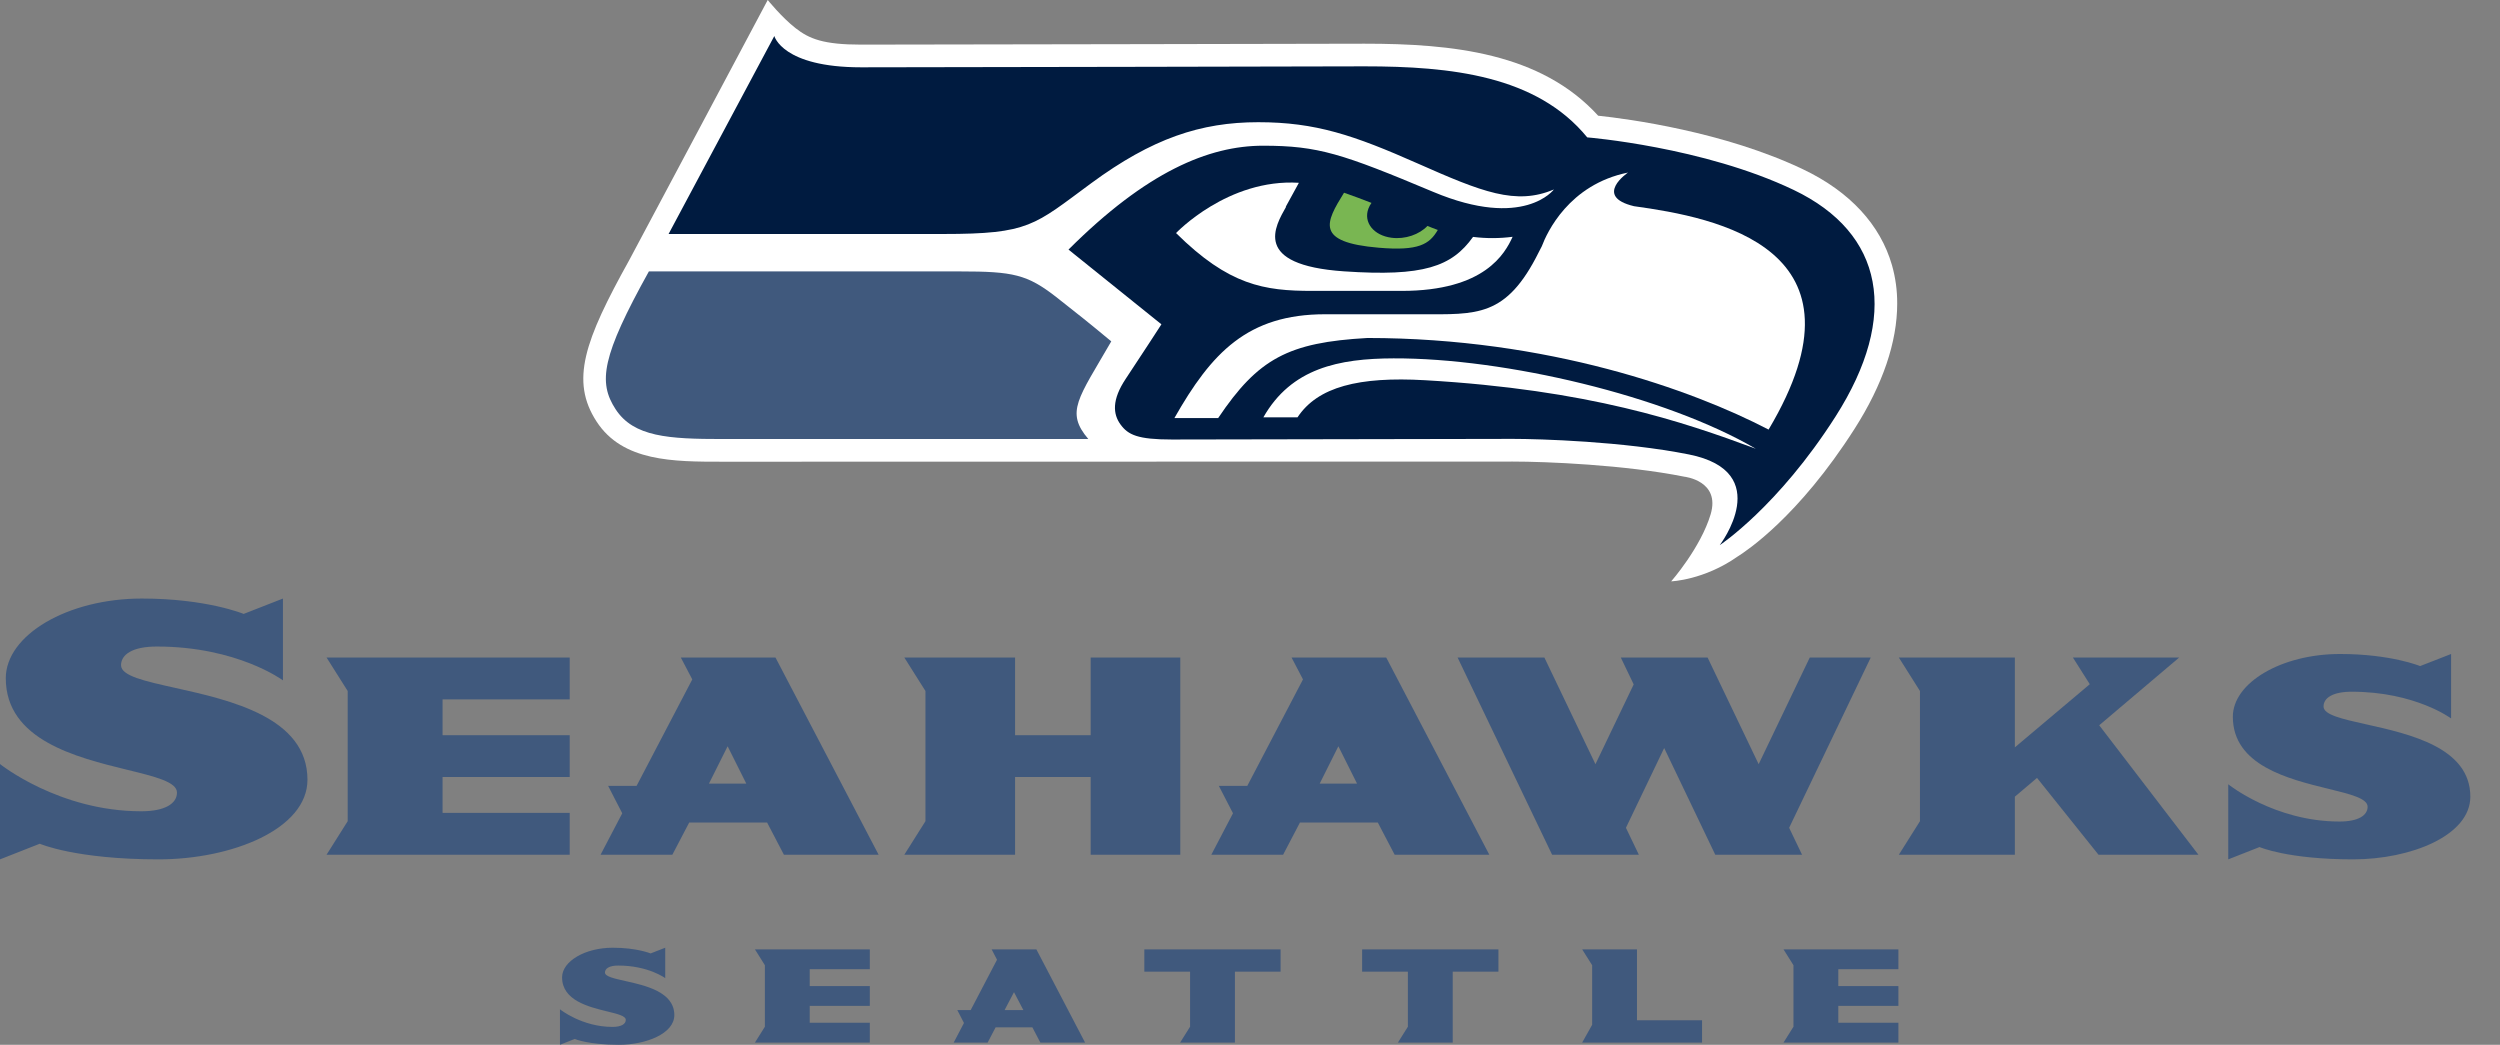
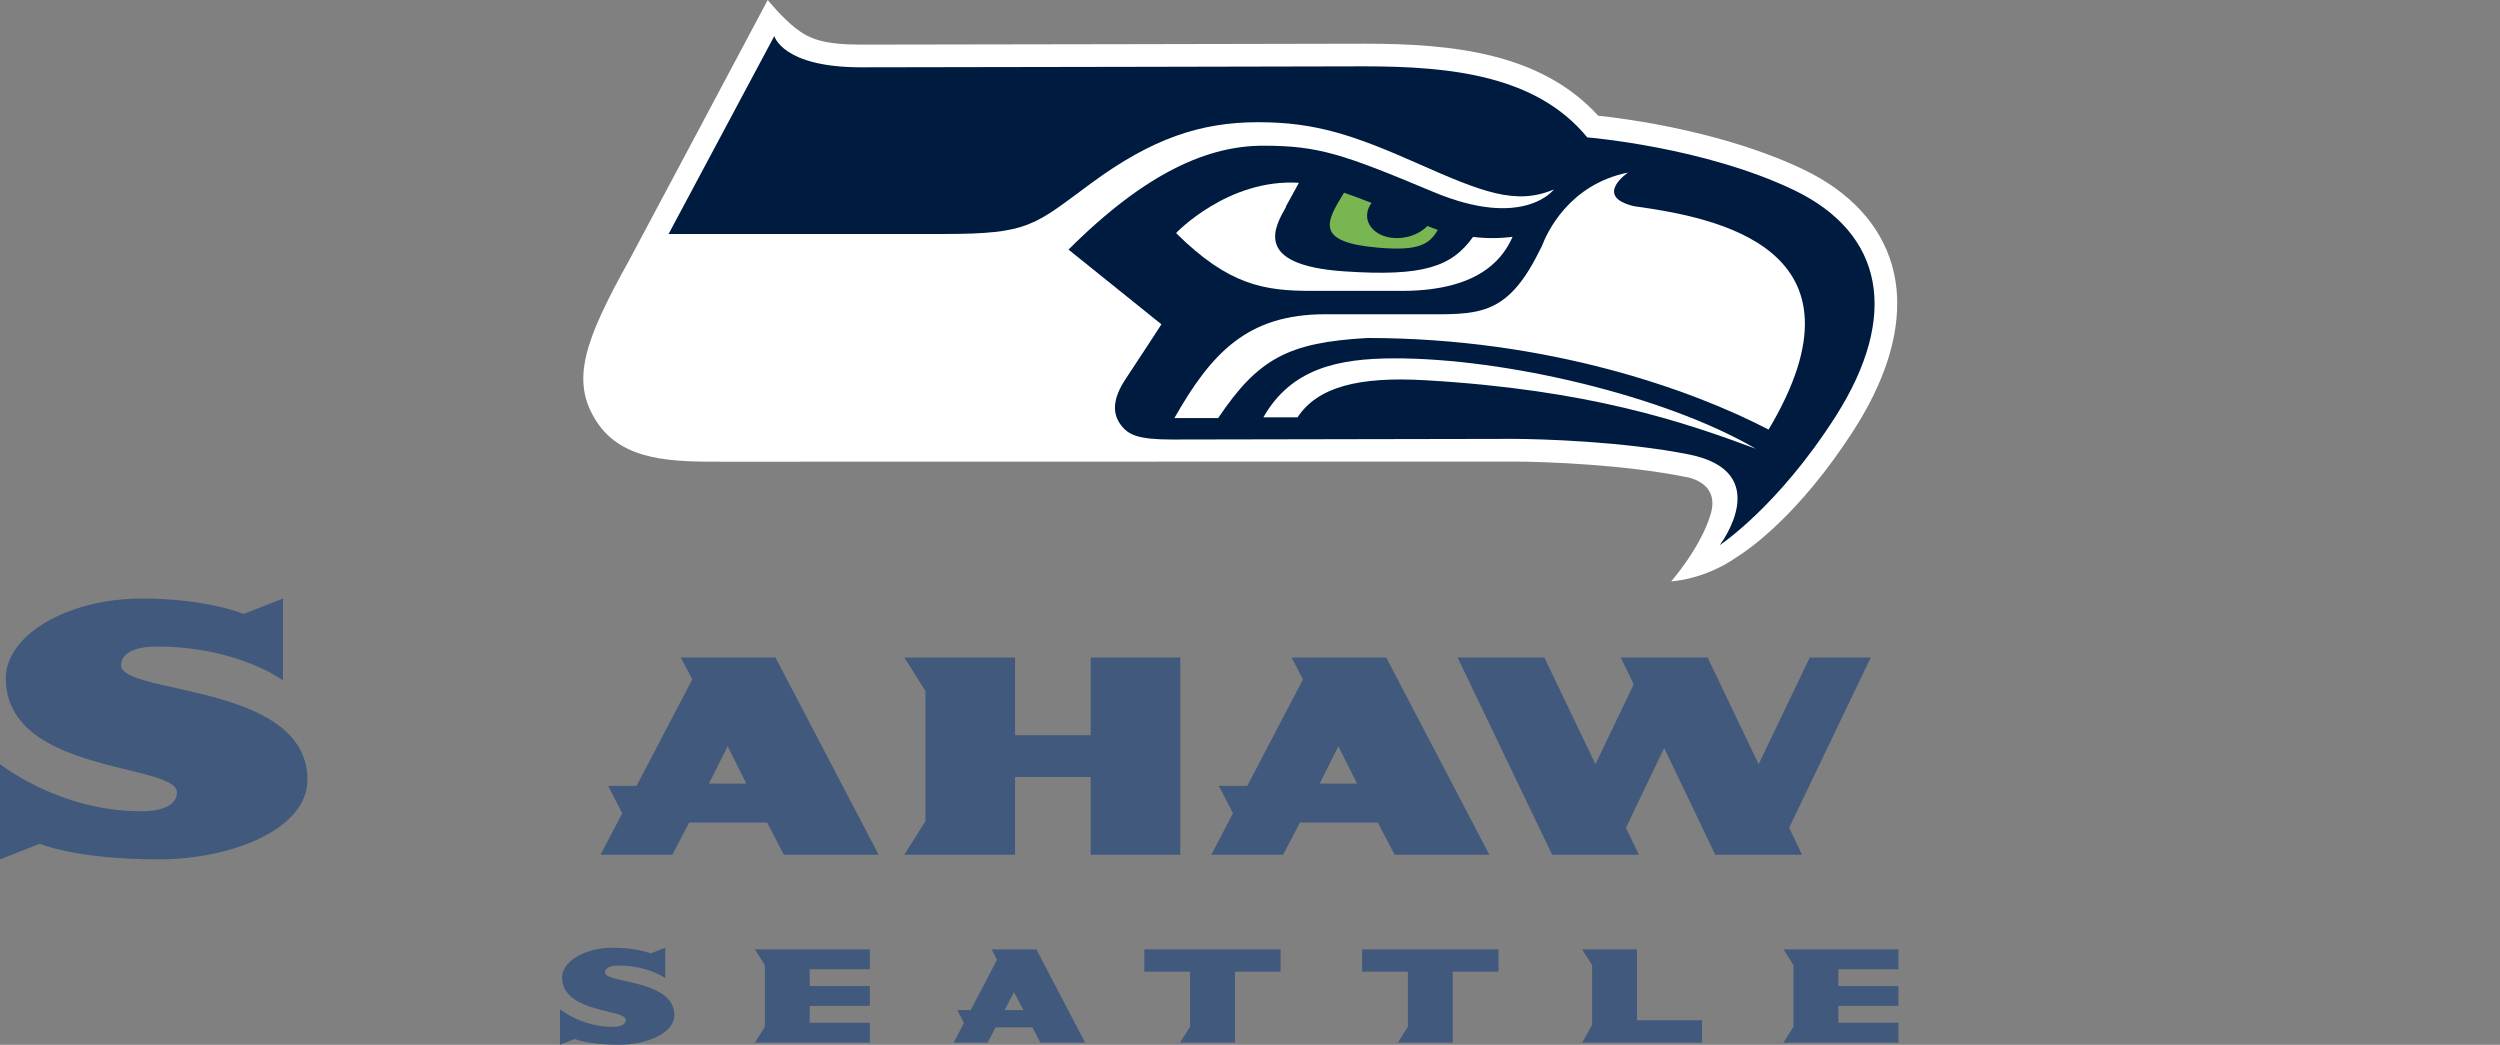
<svg xmlns="http://www.w3.org/2000/svg" width="67" height="28" viewBox="0 0 67 28" fill="none">
  <rect x="0" y="0" width="67" height="28" fill="#808080" stroke="none" />
  <path d="M1.066 22.612C1.066 22.612 2.021 23.031 4.248 23.031C6.219 23.031 8.24 22.219 8.24 20.896C8.24 19.225 6.169 18.764 4.694 18.435C3.878 18.254 3.244 18.113 3.244 17.829C3.244 17.538 3.555 17.327 4.202 17.327C6.365 17.327 7.583 18.234 7.583 18.234V16.041L6.53 16.453C6.53 16.453 5.542 16.041 3.802 16.041C1.808 16.041 0.155 17.02 0.155 18.177C0.155 19.834 2.052 20.298 3.407 20.63C4.158 20.814 4.743 20.956 4.743 21.24C4.743 21.531 4.431 21.742 3.785 21.742C1.576 21.742 0 20.476 0 20.476V23.031L1.066 22.612Z" fill="#40597D" />
-   <path d="M8.752 17.622L9.318 18.519V22.008L8.752 22.906H15.268V21.784H11.861V20.824H15.268V19.703H11.861V18.743H15.268V17.622H8.752Z" fill="#40597D" />
  <path d="M24.802 22.008L24.236 22.906H27.204V20.824H29.23V22.906H31.632V17.622H29.23V19.703H27.204V17.622H24.236L24.802 18.519V22.008Z" fill="#40597D" />
-   <path d="M60.556 22.701C60.556 22.701 61.308 23.031 63.063 23.031C64.614 23.031 66.205 22.392 66.205 21.35C66.205 20.034 64.575 19.671 63.413 19.412C62.77 19.269 62.271 19.157 62.271 18.934C62.271 18.705 62.517 18.538 63.026 18.538C64.729 18.538 65.689 19.254 65.689 19.254V17.527L64.859 17.851C64.859 17.851 64.081 17.527 62.712 17.527C61.141 17.527 59.84 18.298 59.84 19.209C59.84 20.514 61.334 20.879 62.4 21.14C62.992 21.285 63.452 21.397 63.452 21.621C63.452 21.85 63.207 22.017 62.698 22.017C60.958 22.017 59.717 21.019 59.717 21.019V23.031L60.556 22.701Z" fill="#40597D" />
  <path d="M48.295 22.906L47.949 22.185L50.136 17.621H48.502L47.132 20.48L45.763 17.621H43.437L43.783 18.342L42.758 20.48L41.389 17.621H39.063L41.596 22.906H43.921L43.575 22.185L44.6 20.047L45.969 22.906H48.295Z" fill="#40597D" />
-   <path d="M53.998 21.351L54.592 20.848L56.239 22.906H58.917L56.259 19.437L58.403 17.621L55.554 17.622L56.006 18.337L53.998 20.029V17.622H50.889L51.455 18.519V22.008L50.889 22.906H53.998V21.351Z" fill="#40597D" />
  <path d="M20.499 27.516L20.232 27.941H23.311V27.41H21.701V26.957H23.311V26.427H21.701V25.974H23.311V25.443H20.232L20.499 25.868V27.516Z" fill="#40597D" />
  <path d="M47.798 27.941L48.065 27.516V25.868L47.798 25.443H50.877V25.974H49.267V26.427H50.877V26.957H49.267V27.41H50.877V27.941H47.798Z" fill="#40597D" />
  <path fill-rule="evenodd" clip-rule="evenodd" d="M26.469 27.941L26.682 27.533H27.668L27.881 27.941H29.08L27.775 25.443H26.576L26.72 25.721L26.015 27.069H25.655L25.834 27.416L25.559 27.941H26.469ZM27.175 26.59L27.426 27.069H26.924L27.175 26.59Z" fill="#40597D" />
  <path d="M42.402 27.941L42.67 27.464V25.868L42.402 25.443H43.871V27.344H45.615V27.941H42.402Z" fill="#40597D" />
  <path d="M16.753 26.29C17.302 26.412 18.072 26.584 18.072 27.205C18.072 27.698 17.32 28 16.587 28C15.758 28 15.403 27.844 15.403 27.844L15.007 28V27.049C15.007 27.049 15.592 27.521 16.414 27.521C16.655 27.521 16.771 27.441 16.771 27.333C16.771 27.227 16.553 27.174 16.273 27.106C15.77 26.983 15.064 26.81 15.064 26.193C15.064 25.763 15.679 25.399 16.421 25.399C17.068 25.399 17.436 25.552 17.436 25.552L17.828 25.399V26.214C17.828 26.214 17.374 25.877 16.569 25.877C16.329 25.877 16.213 25.956 16.213 26.064C16.213 26.169 16.449 26.222 16.753 26.29Z" fill="#40597D" />
  <path d="M37.464 27.941L37.731 27.516V26.04H36.505V25.443H40.158V26.04H38.933V27.941H37.464Z" fill="#40597D" />
  <path d="M31.627 27.941L31.894 27.516V26.04H30.668V25.443H34.32V26.04H33.096V27.941H31.627Z" fill="#40597D" />
  <path fill-rule="evenodd" clip-rule="evenodd" d="M20.783 17.622L23.547 22.907H21.009L20.558 22.043H18.471L18.019 22.907H16.095L16.676 21.796L16.298 21.062H17.06L18.553 18.208L18.246 17.622H20.783ZM19.5 20L20 21H19L19.5 20Z" fill="#40597D" />
  <path fill-rule="evenodd" clip-rule="evenodd" d="M37.151 17.622L39.914 22.907H37.377L36.925 22.043H34.839L34.387 22.907H32.463L33.044 21.796L32.665 21.062H33.427L34.92 18.208L34.614 17.622H37.151ZM35.868 20L36.368 21H35.368L35.868 20Z" fill="#40597D" />
  <path d="M40.541 12.37C41.432 12.37 43.539 12.455 45.143 12.776C45.143 12.776 46.112 12.882 45.846 13.781C45.578 14.681 44.788 15.58 44.788 15.58C44.788 15.58 45.666 15.55 46.572 14.912C46.575 14.91 46.582 14.906 46.593 14.899C46.786 14.774 48.19 13.865 49.705 11.488C50.46 10.304 50.845 9.165 50.845 8.137C50.847 7.789 50.8 7.442 50.705 7.107C50.395 6.024 49.575 5.136 48.331 4.542C46.207 3.527 43.63 3.186 42.831 3.101C41.292 1.414 38.918 1.171 36.569 1.171C36.45 1.171 24.873 1.196 23.078 1.196C22.067 1.196 21.688 1.042 21.319 0.753C20.946 0.46 20.575 0 20.575 0C20.575 0 16.949 6.818 16.86 6.978C15.664 9.13 15.278 10.205 15.988 11.297C16.686 12.374 18.048 12.374 19.366 12.374L40.541 12.37Z" fill="white" />
  <path fill-rule="evenodd" clip-rule="evenodd" d="M48.07 5.09C45.648 3.933 42.538 3.682 42.538 3.682C41.18 2.024 38.887 1.778 36.569 1.778C36.569 1.778 24.894 1.804 23.078 1.804C20.964 1.804 20.752 0.965 20.752 0.965L17.918 6.271H25.277C27.593 6.271 27.709 6.04 29.245 4.91C30.877 3.709 32.179 3.275 33.721 3.275C35.261 3.275 36.282 3.623 37.998 4.383C39.713 5.142 40.625 5.511 41.645 5.077C41.645 5.077 40.842 6.163 38.41 5.142C35.979 4.122 35.328 3.905 33.851 3.905C32.394 3.905 30.725 4.604 28.636 6.689L31.126 8.692C31.126 8.692 30.55 9.582 30.171 10.15C29.792 10.718 29.828 11.098 30.029 11.375C30.232 11.653 30.486 11.779 31.408 11.779C32.329 11.779 39.715 11.762 40.541 11.762C41.26 11.762 43.507 11.829 45.262 12.179C47.592 12.645 46.089 14.61 46.089 14.61C46.089 14.61 47.649 13.583 49.193 11.162C50.915 8.461 50.49 6.249 48.07 5.09Z" fill="#001B40" />
  <path fill-rule="evenodd" clip-rule="evenodd" d="M43.791 5.526C42.69 5.262 43.631 4.624 43.631 4.624C42.046 4.945 41.457 6.237 41.321 6.599C41.295 6.648 41.269 6.698 41.242 6.752C40.366 8.516 39.575 8.422 38.078 8.422H35.514C33.437 8.422 32.47 9.451 31.474 11.204H32.647C33.719 9.608 34.529 9.177 36.648 9.058C41.494 9.06 45.357 10.451 47.398 11.513C50.302 6.638 45.993 5.83 43.791 5.526Z" fill="white" />
  <path fill-rule="evenodd" clip-rule="evenodd" d="M34.773 11.185C35.314 10.366 36.417 10.088 38.193 10.19C42.577 10.444 45.097 11.298 47.056 12.027C44.641 10.613 40.338 9.594 37.346 9.604C35.884 9.609 34.608 9.864 33.858 11.185H34.773ZM39.478 6.349C38.907 7.146 38.154 7.418 36.02 7.272C33.537 7.103 34.178 6.057 34.467 5.542C34.467 5.542 34.46 5.542 34.458 5.542C34.575 5.327 34.692 5.113 34.81 4.899C32.907 4.781 31.518 6.246 31.518 6.246C32.936 7.65 33.882 7.796 35.166 7.796H37.565C39.794 7.796 40.334 6.792 40.538 6.346C40.186 6.392 39.83 6.393 39.478 6.349Z" fill="white" />
  <path fill-rule="evenodd" clip-rule="evenodd" d="M38.395 6.111L38.256 6.055C38.037 6.285 37.66 6.419 37.294 6.372C36.813 6.31 36.536 5.96 36.673 5.592C36.693 5.538 36.721 5.486 36.756 5.438C36.512 5.342 36.267 5.251 36.02 5.165C35.525 5.964 35.236 6.494 36.951 6.639C38.019 6.73 38.309 6.547 38.533 6.163C38.487 6.146 38.443 6.13 38.395 6.111Z" fill="#79B652" />
-   <path fill-rule="evenodd" clip-rule="evenodd" d="M29.782 9.149C28.897 10.684 28.546 11.037 29.167 11.766H19.366C17.92 11.766 16.981 11.711 16.497 10.966C16.026 10.242 16.124 9.552 17.39 7.274H25.725C27.159 7.274 27.528 7.356 28.306 7.96C28.805 8.348 29.297 8.744 29.782 9.149Z" fill="#40597D" />
</svg>